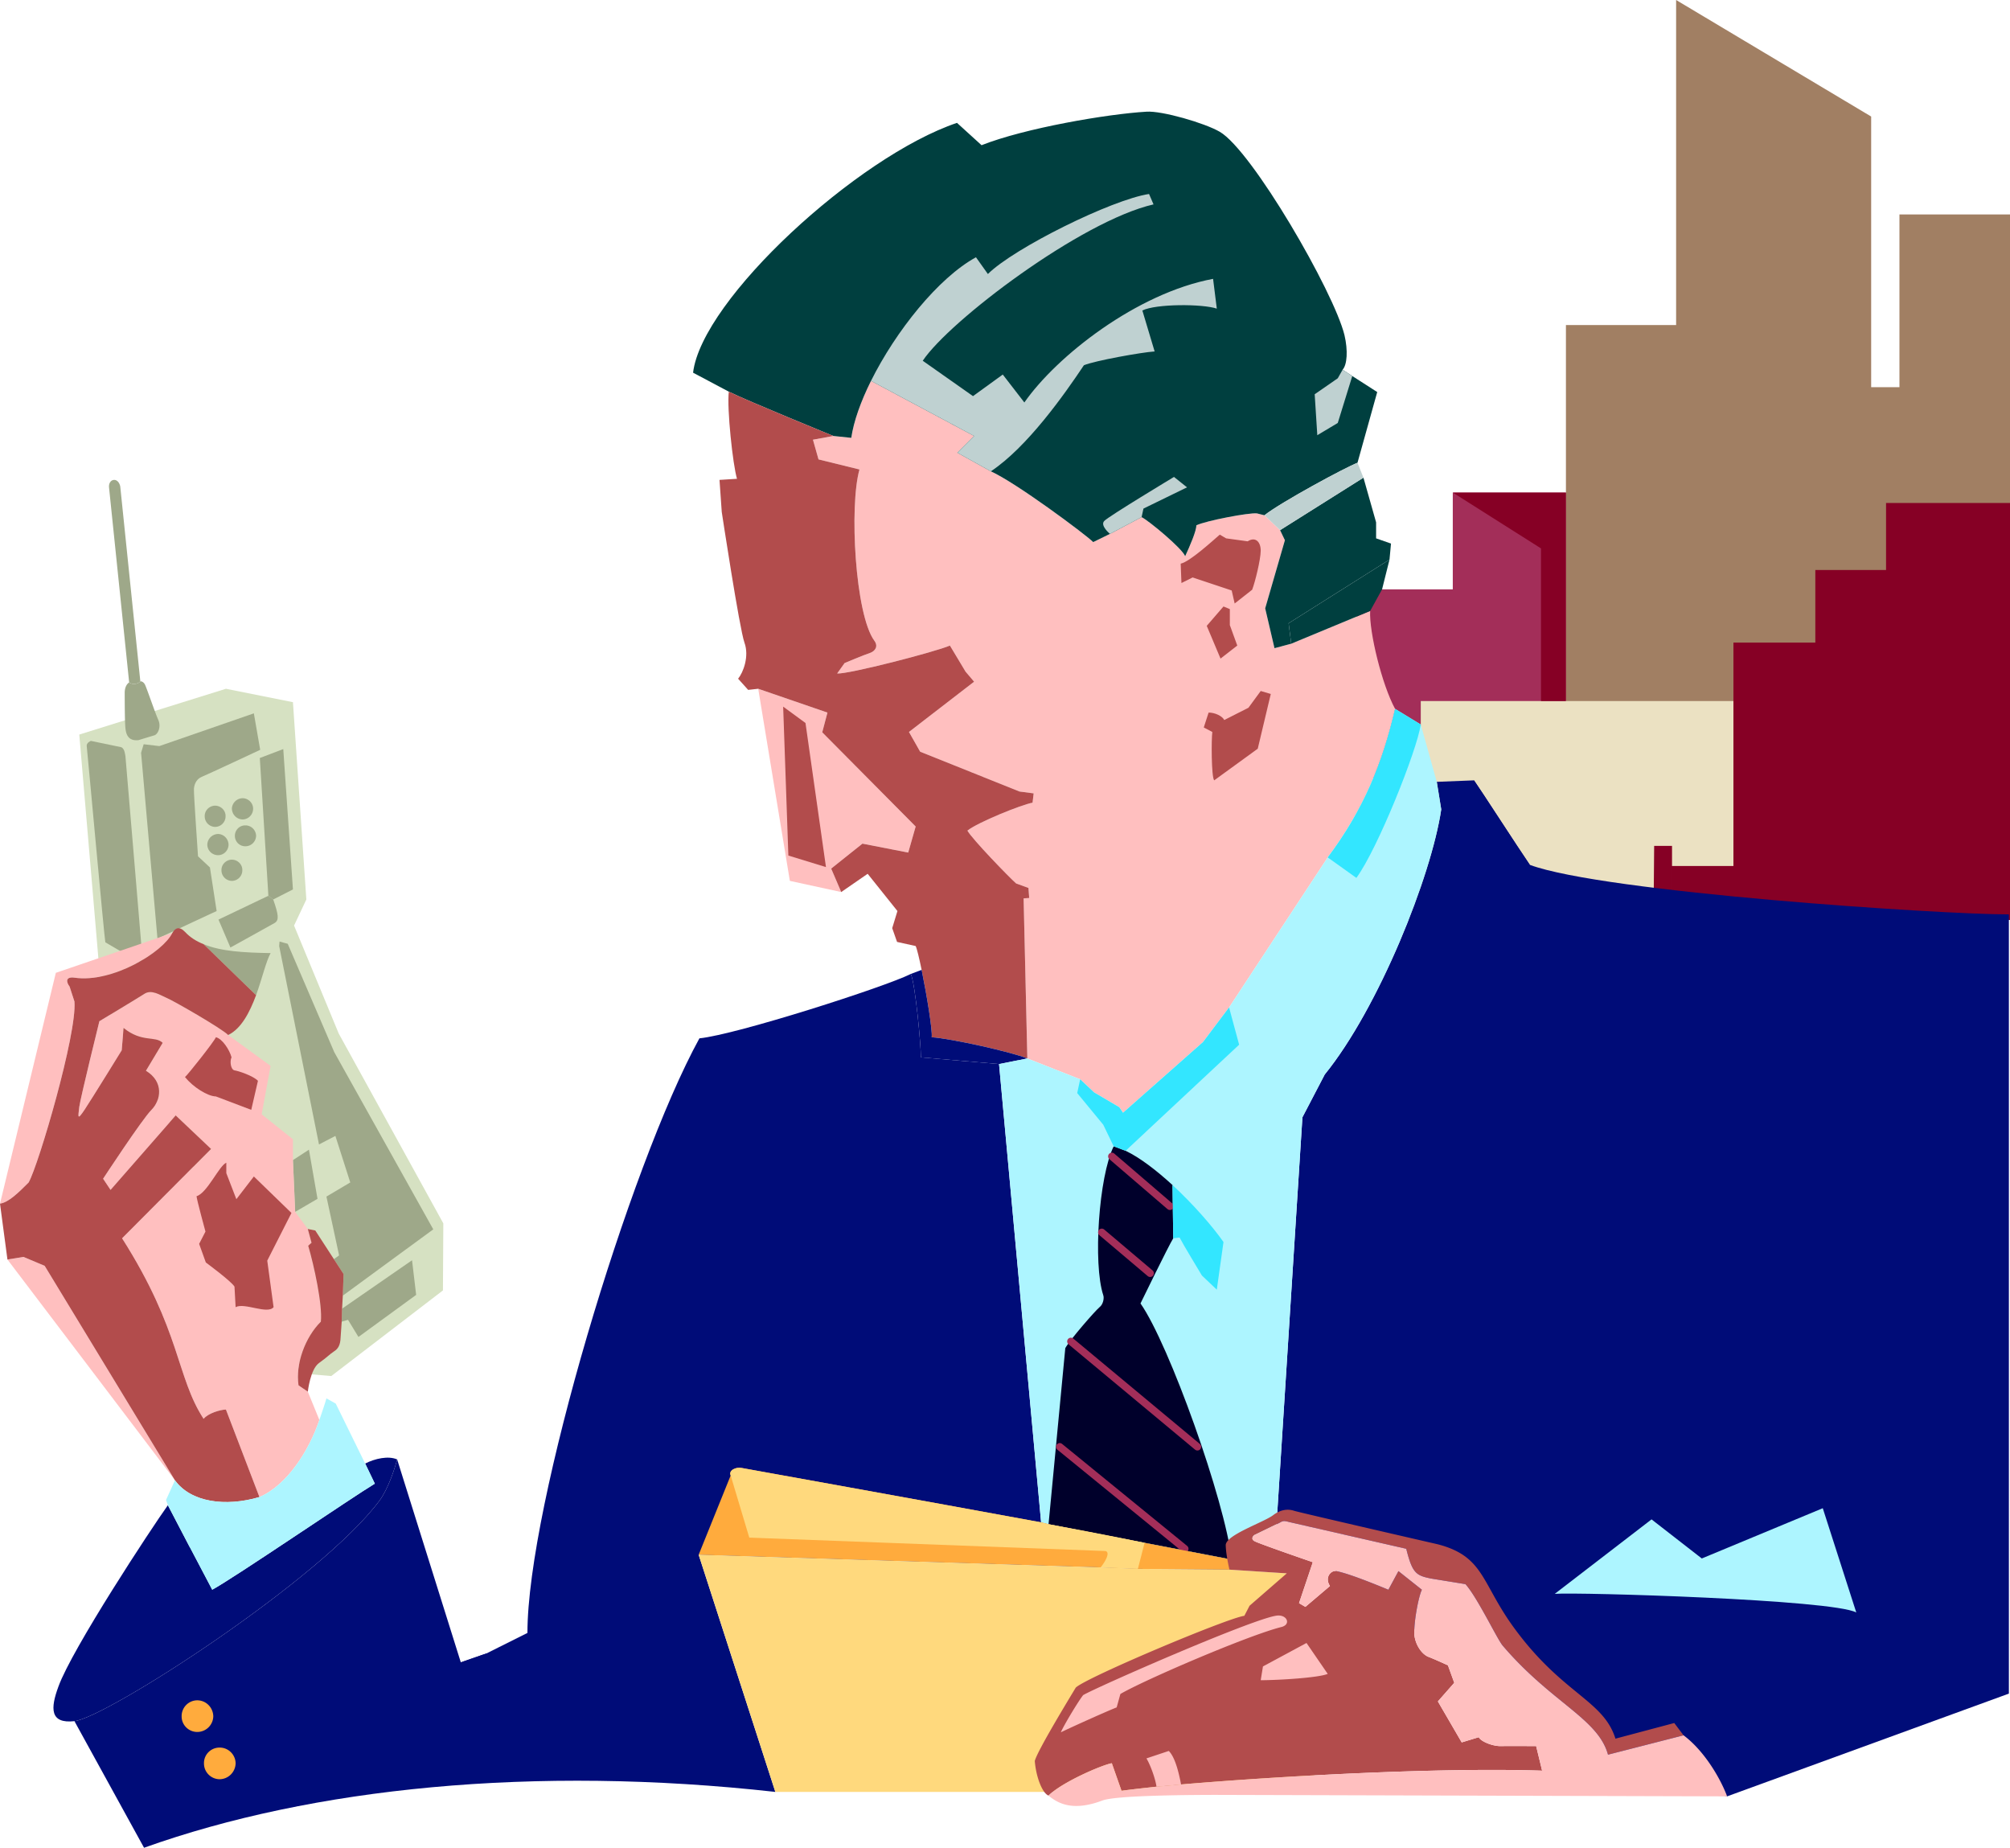
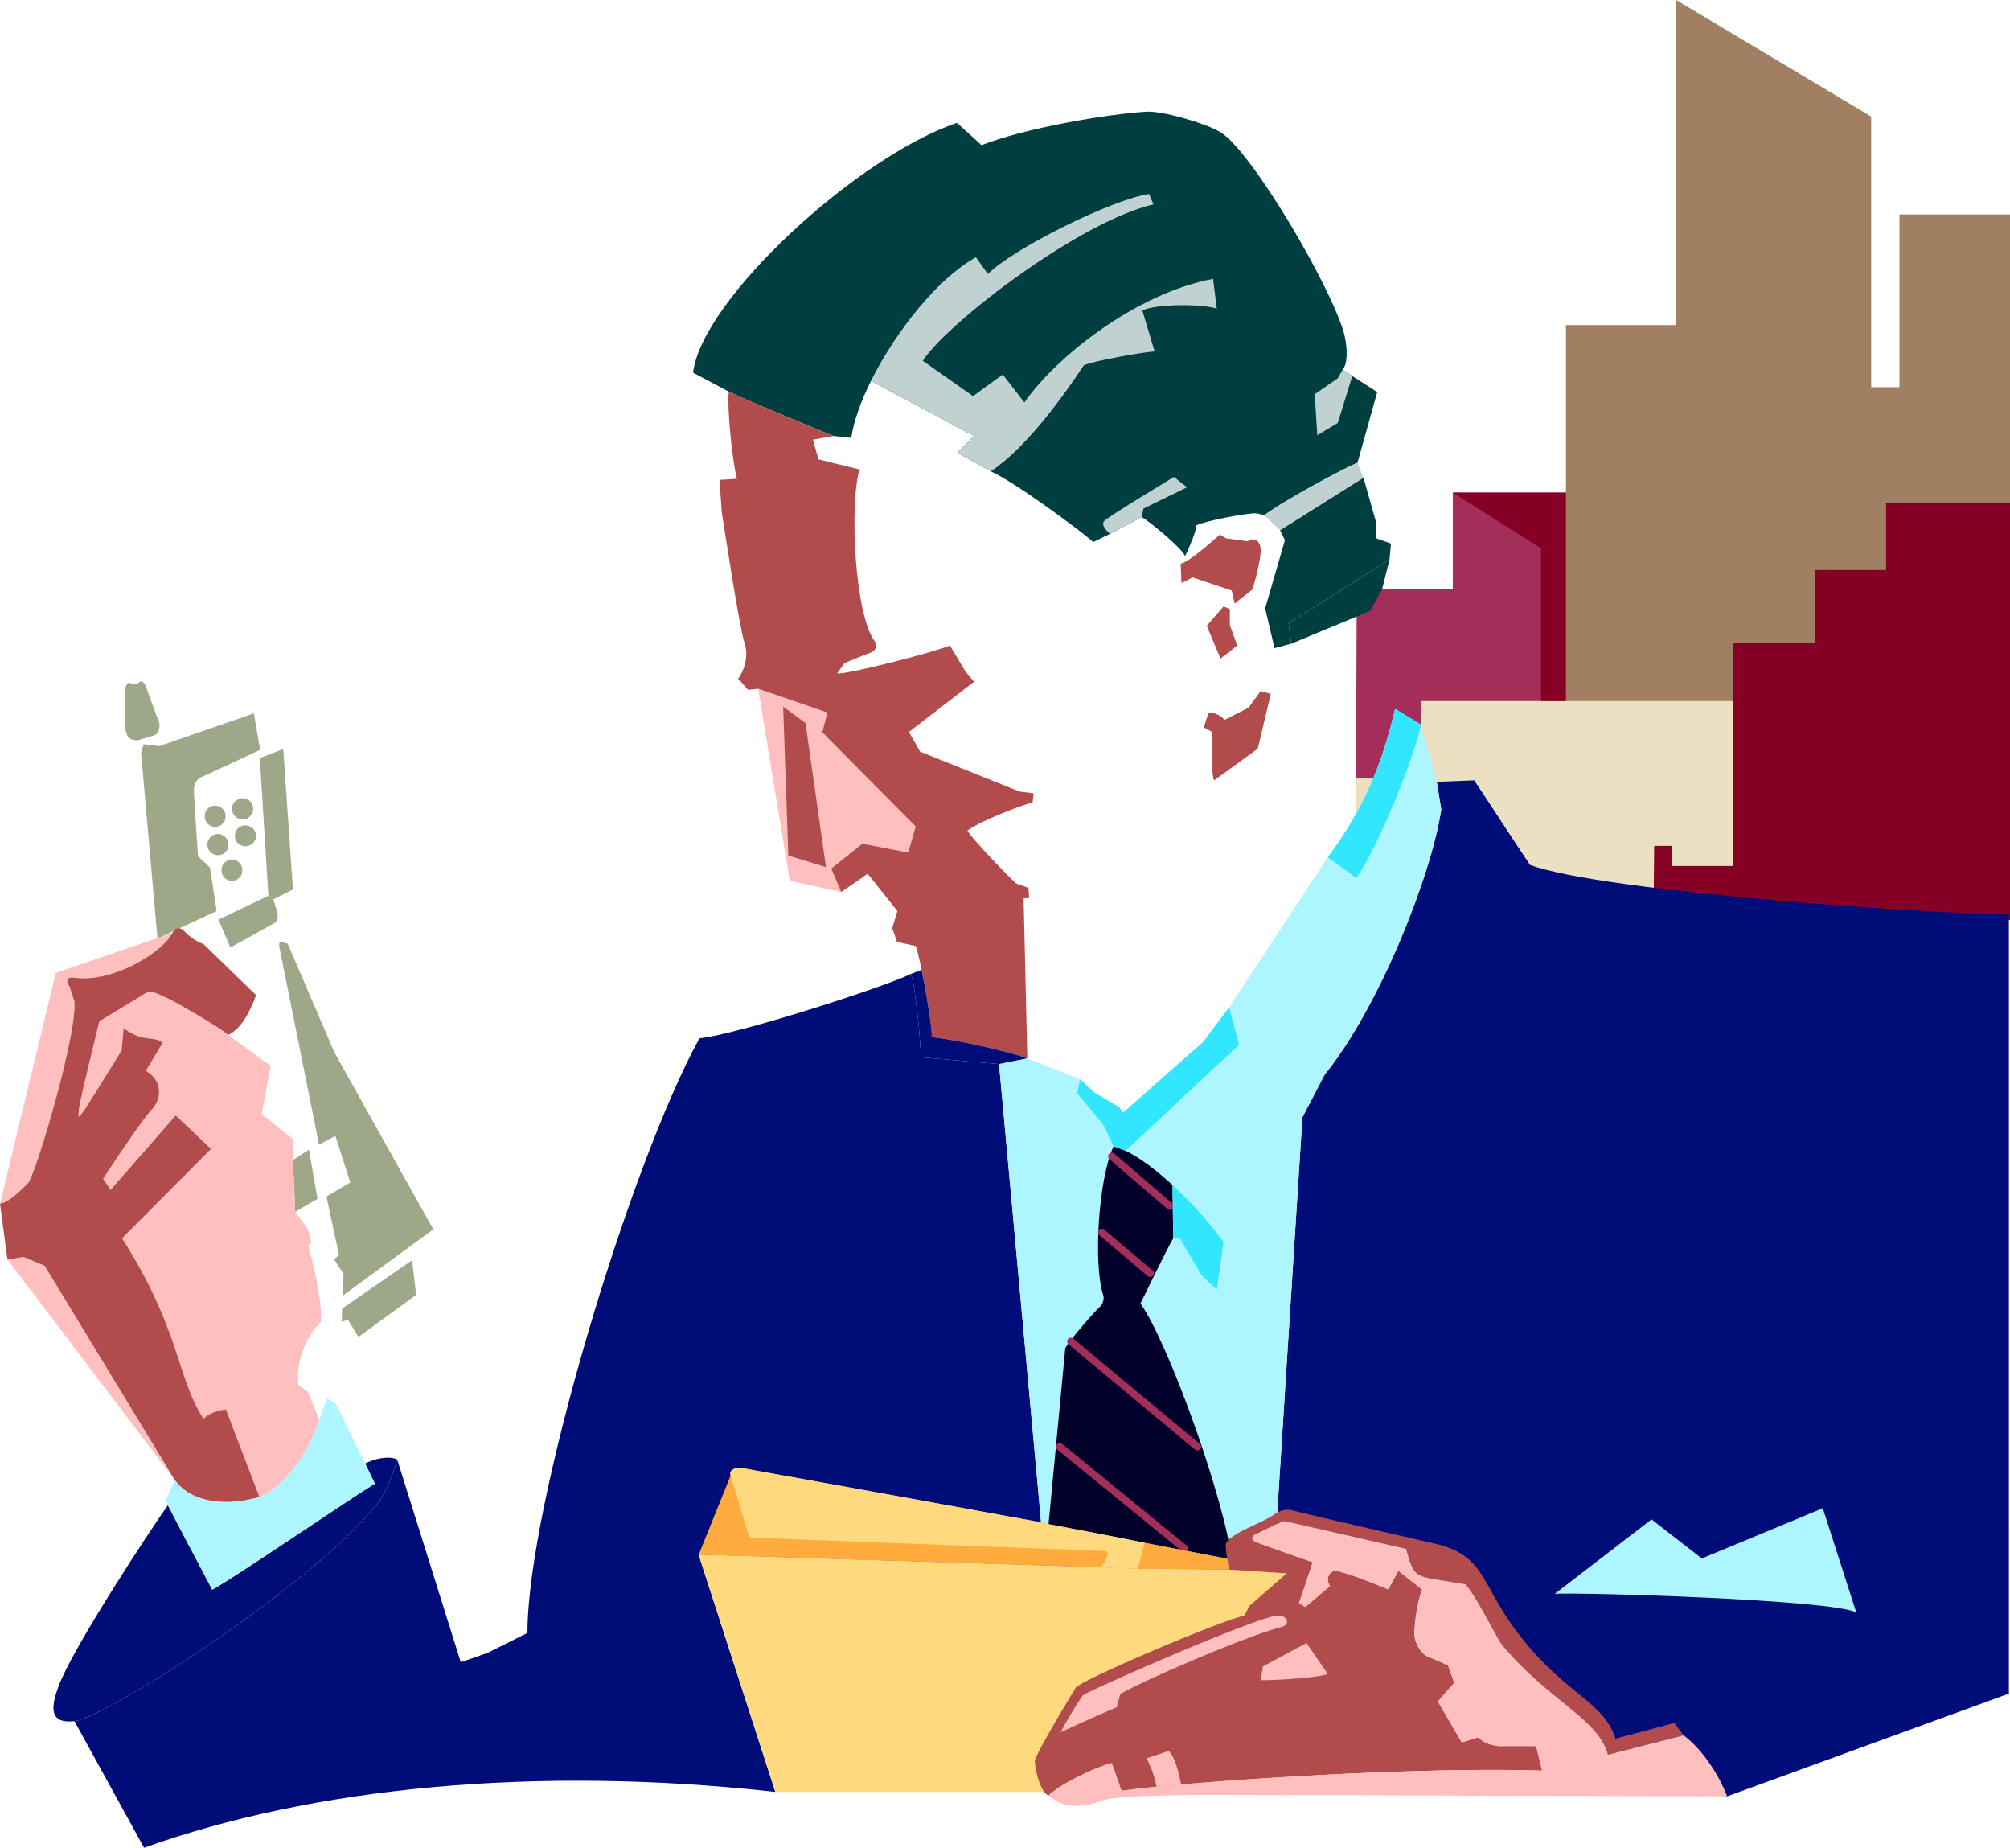
<svg xmlns="http://www.w3.org/2000/svg" width="540" height="496.301">
  <path fill="#a32e59" d="M420.7 247.102h-56.5l.1-37 .2-51.801h25.8v-26h30.4v114.8" />
  <path fill="#a17f63" d="M420.7 132.3v-45h29.6V0l52.4 31.3V104h7.6V57.602H540v189.5H420.7V132.3" />
  <path fill="#ebe1c2" d="M381.7 209.102V188.3h84v58.8H364.2v-38h17.5" />
  <path fill="#860025" d="m390.3 132.3 23.7 15v41h6.7v-56h-30.4m58.9 100.302v-5.403h-4.798l-.101 11.7 4.898 1.101v-7.398M449.2 240v7.102H540v-112h-33.3v18h-19v19.5h-22v60h-16.5V240" />
-   <path fill="#ffbfbf" d="m346.902 172.898-4.5 1.204-2.5-10.704 5.297-18.296-1.297-2.704-4.203-4-2-.5c-2.023-.273-13.773 1.977-16.297 3.204.024 1.523-1.726 5.523-3 8.296-.726-2.023-9.726-9.523-11.703-10.5l-8.5 4.5-4.5 2.204c-2.273-2.227-20.773-15.977-27.5-19l-9-5 4.5-4.5L234 102.3c-2.73 5.508-4.652 10.847-5.3 15.3l-4.798-.5-5.5 1 1.5 5.297 11 2.704c-2.777 9.824-1.175 38.972 4 46 1.094 1.472.274 2.773-1.203 3.296-1.523.477-6.797 2.704-6.797 2.704l-2 2.796c3.024.227 26.274-5.773 30.297-7.5l4.203 7 2.297 2.704-17.5 13.5 3 5.296 26.703 10.704 3.797.5-.297 2.5c-2.976.523-14.726 5.273-17.5 7.5 1.274 2.273 11.106 12.441 13.098 14.199l3.3 1.199.2 2.7-1.5.1 1 43 14.2 5.598 3.702 3.5 6.797 4 1 1.5 21.5-19 7-9.296 26.5-40.301c9.68-12.946 14.696-25.281 18.102-39.903-3.535-6.484-6.988-20.664-6.7-26.296l-21.199 8.796" />
  <path fill="#ffbfbf" d="m203.7 185 18.6 6.398-1.398 5.301L246 222l-2 7-12.3-2.398-8.4 6.699 2.7 6.3-13.8-3L203.7 185" />
  <path fill="#003f3f" d="m368.102 164.102 3.199-5.801 2-8-27.102 17.097.703 5.5 21.2-8.796M306.7 138.898c1.976.977 10.976 8.477 11.702 10.5 1.274-2.773 3.024-6.773 3-8.296 2.524-1.227 14.274-3.477 16.297-3.204l2 .5c4.477-3.523 21.727-12.855 25-14.097l5.301-19-6.7-4.301-2.6-1.7c1.226-1.343 1.472-5.163.5-9.3-2.884-11.695-24.833-49.555-33.5-54.602-4.024-2.355-15.575-5.695-19.7-5.398-10.578.617-32.738 4.426-44.3 9l-6.598-6c-26.707 9.008-68.559 47.41-70.903 67.102l9.602 5.097c4.875 2.426 28.101 11.903 28.101 11.903l4.797.5c.649-4.454 2.57-9.793 5.301-15.301l27.7 14.8-4.5 4.5 9 5c6.726 3.024 25.226 16.774 27.5 19l4.5-2.203 8.5-4.5" />
  <path fill="#003f3f" d="m373.3 150.3.4-4.3-4-1.398V140.3l-3.4-12-22.398 14.097 1.297 2.704-5.297 18.296 2.5 10.704 4.5-1.204-.703-5.5 27.102-17.097" />
  <path fill="#bfd1d1" d="M298.2 143.398s-2.774-2.273-1.5-3.5c1.226-1.273 18.702-11.796 18.702-11.796l3.5 2.796-11.703 5.704-.5 2.296-8.5 4.5M266.2 126.602c9.777-6.508 19.675-20.528 25-28.5 2.976-1.227 15.476-3.477 19-3.704l-3.298-11c3.625-1.824 16.172-1.804 20-.5l-1-8c-20.472 3.832-41.98 20.707-50.703 33.204l-5.797-7.5-8 5.796-13.5-9.5c7.141-10.699 42.493-37.515 62-42l-1.203-2.796c-10.023 1.523-36.273 14.523-43.297 21.5l-3.203-4.5C252.062 74.64 240.645 88.969 234 102.3l27.7 14.8-4.5 4.5 9 5m77.702 15.798 22.399-14.097-1.602-4c-3.273 1.242-20.523 10.574-25 14.097l4.203 4M363.3 101l-2.6-1.7-1.298 2.302-6.203 4.296.703 11 5.5-3.296L363.301 101" />
  <path fill="#b24c4c" d="M223.902 117.102s-23.226-9.477-28.101-11.903c-.543 4.496 1.066 19.625 2.199 23.403l-4.7.296.602 8.602s4.774 31.457 6.098 35.102c1.344 3.691-.324 8.023-1.7 9.699l2.7 3 2.7-.301 18.6 6.398-1.398 5.301L246 222l-2 7-12.3-2.398-8.4 6.699 2.7 6.3 7.102-4.902 8 10-1.403 4.602L241 253l5 1.102c.336.675.941 3.214 1.602 6.398 1.37 6.719 2.964 16.324 2.699 18.102 5.375.355 21.707 4.023 25.699 5.699l-1-43 1.5-.102-.2-2.699-3.3-1.2c-1.992-1.757-11.824-11.925-13.098-14.198 2.774-2.227 14.524-6.977 17.5-7.5l.297-2.5-3.797-.5-26.703-10.704-3-5.296 17.5-13.5-2.297-2.704-4.203-7c-4.023 1.727-27.273 7.727-30.297 7.5l2-2.796s5.274-2.227 6.797-2.704c1.477-.523 2.297-1.824 1.203-3.296-5.175-7.028-6.777-36.176-4-46l-11-2.704-1.5-5.296 5.5-1m114 84 3.5-14.704-2.703-.796-3.297 4.5-6.5 3.296c-.476-1.023-2.476-2.023-4.203-2l-1.297 4 2.297 1.204c-.273 2.023-.273 12.023.5 13l11.703-8.5m-13.702-33 3.702 8.796 4.5-3.5-2-5.5v-4.296l-1.703-.704-4.5 5.204m-6.797-11.5 3-1.5 10.5 3.5.797 3.5 4.703-3.704c.774-2.023 2.274-8.023 2.297-10.5-.023-2.523-1.523-3.773-3.5-2.5-2.023-.273-5.797-.796-5.797-.796l-1.703-1c-1.773 1.523-8.023 7.273-10.5 7.796l.203 5.204" />
  <path fill="#b24c4c" d="m210.402 189.8 1.399 40 10.101 3.098-5.5-38.699-6-4.398" />
  <path fill="#000c78" d="M429.7 474.602 464 482.5l75.7-27.602V245.602c-18.286.023-108.72-5.915-128.7-13.301-2.992-4.344-13.324-20.344-15-22.7L386 210l1.2 7.398c-2.645 17.914-16.821 53.372-31.298 71.204l-6 11.5-7 110 86.797 64.5m-298.999-30.5 11-5.5c-.024-34.051 27.394-125.485 46.202-159.704 10.024-1.023 49.774-13.773 56.797-17.296 1.227 2.773 2.735 19.273 2.703 22.398l21 1.8L279.7 408.899l2 .5 25.801 5 23.402 4.5-.601 2.704-24.602-.204-10-.398-108-3.398 20.602 63.699c-64.79-7.211-124.461-1.14-169.602 15L20 462.3c8.66-1 66.355-38.13 82-59.301 2.266-3.102 4.008-8.375 4.7-11l17.1 54.5 6.9-2.398" />
-   <path fill="#ffab3d" d="M53 465.2a4.306 4.306 0 0 0 4.3-4.2c-.046-2.387-1.948-4.285-4.3-4.3a4.22 4.22 0 0 0-4.2 4.3c-.034 2.3 1.864 4.203 4.2 4.2m6 12.698c2.352-.03 4.254-1.93 4.3-4.296-.046-2.32-1.948-4.22-4.3-4.204-2.336-.015-4.234 1.883-4.2 4.204-.034 2.367 1.864 4.265 4.2 4.296" />
  <path fill="#000c78" d="M411 232.3c-2.992-4.343-13.324-20.343-15-22.698l-.8 2s2.226 3.773 3.202 5.5c2.813 4.906 3.735 14.308 2.297 17.5l5.203 7.296 5.098-9.597M45.102 404.3c-4.426 6.169-25.778 38.63-29.403 48.7-2.18 5.89-2.312 10.027 4.301 9.3 8.66-1 66.355-38.128 82-59.3 2.266-3.102 4.008-8.375 4.7-11-2.356-1.043-5.973-.238-8.598 1.102l2.597 5.398C94.676 402.125 62.676 423.957 57 427l-6-11.398-5.898-11.301M123.8 446.5l5.4 17.102 5.5-4.5-4-15-6.9 2.398m144.602-160.7-21-1.8c.032-3.125-1.476-19.625-2.703-22.398l2.903-1.102c1.37 6.719 2.964 16.324 2.699 18.102 5.375.355 21.707 4.023 25.699 5.699l-7.598 1.5" />
  <path fill="#000c78" d="M45.3 434.3 57 427l-6-11.398-1 .699-4.7 18" />
-   <path fill="#d6e1c2" d="M27.3 267.602 82 369l7 .602 30-23 .102-18-28.102-51-12-29 3.3-7-3.6-53-18-3.602-39.4 12.3 6 70.302" />
-   <path fill="#9ea889" d="m32.602 200.7-8.2-1.7s-1.226.5-1.101 1.398c.125.852 4.75 51.727 5 52.704L38.402 259s-4.601-55-4.703-55.898c-.148-.852-.273-1.977-1.097-2.403M68.8 267.3c1.626-4.507 2.708-9.175 3.9-11.3-7.18-.121-13.372-.46-18-2.398L68.8 267.3M37.7 183l-5.4-52.398c-.624-2.645-3.292-1.977-3 .398l5.4 52.3c.726.618 2.35.532 3-.3" />
  <path fill="#9ea889" d="M34.7 183.3c.726.618 2.35.532 3-.3.35-.043.96.227 1.3 1 .55 1.207 2.676 7.457 3.5 9.3.844 1.825.008 3.825-1 4.2-.992.293-4.3 1.3-4.3 1.3-2.052.216-3.274-.679-3.5-3.198-.192-1.645-.192-7.809-.2-9.5.008-1.645.676-2.477 1.2-2.801m23.1 38.801a2.834 2.834 0 0 0 2.802-2.903c.027-1.512-1.239-2.777-2.801-2.8-1.563.023-2.828 1.288-2.801 2.8a2.834 2.834 0 0 0 2.8 2.903m7.4-2c1.538-.024 2.804-1.29 2.8-2.903.004-1.512-1.262-2.777-2.8-2.8-1.587.023-2.852 1.288-2.9 2.8.048 1.613 1.313 2.88 2.9 2.903m.702 7.198c1.586.028 2.852-1.238 2.899-2.8-.047-1.563-1.313-2.828-2.899-2.8-1.539-.028-2.804 1.238-2.8 2.8-.004 1.563 1.261 2.828 2.8 2.8m-7.3 2.4c1.511.003 2.777-1.262 2.8-2.802-.023-1.586-1.289-2.851-2.8-2.898-1.614.047-2.88 1.313-2.903 2.898.024 1.54 1.29 2.805 2.903 2.801m3.698 6.903a2.834 2.834 0 0 0 2.802-2.903c.027-1.512-1.239-2.777-2.801-2.8-1.563.023-2.828 1.288-2.801 2.8a2.834 2.834 0 0 0 2.8 2.903" />
  <path fill="#9ea889" d="m69.902 201.398-1.703-9.796-25.398 8.796-4.2-.5-.699 2.301 4.399 49.903 15.898-7.403L56.402 233l-3.203-3s-1.148-16.625-1.097-17.8c-.051-1.075.449-2.825 2-3.5 1.449-.575 15.8-7.302 15.8-7.302m2.2 39.204L58.699 247l3.203 7.5s10.649-5.875 11.899-6.602c1.25-.773 1-2.273-.399-6.296l-1.3-1" />
  <path fill="#9ea889" d="m73.402 241.602 5.297-2.704-2.597-37.699-6.301 2.403 2.3 37 1.301 1M79.3 325.5l6-3.5-2.3-13.2-4.3 2.802.6 13.898M91.8 355l.102-3.5 18.797-13 1.102 9.3-15.5 11.302L93.5 354.5l-1.7.5M77.3 253.5l-2.198-.602-.102 1.204 10.7 53.296 4.402-2.296 4 12.5-6.403 3.796 3.403 15.801-1.403 1 2.602 4-.2 5.801 24.301-17.8c-3.308-5.95-26.601-47.598-26.601-47.598L77.3 253.5" />
  <path fill="#ffbfbf" d="m69.7 402.102-9-23.5c-1.524.023-4.856 1.023-6 2.5-7.384-11.325-6.048-23.602-21.9-48.5l23.9-24-9.5-9-17.5 20-2-3s10.476-15.977 13-18.5c2.476-2.477 3.476-7.477-1.5-10.5l4.5-7.5c-2.024-1.977-5.524.023-10.5-4l-.5 6s-8.024 13.023-10 16c-2.024 3.023-1.692 1.855-1.4-.801.376-2.676 5.4-23 5.4-23s9.976-6.008 12-7.301c1.976-1.375 4.308.293 6 1 1.644.625 14.976 8.293 16.6 10l11.4 8.3-2.4 13 8.4 6.7v5.602l.6 13.898 3.4 4.602 1 3.699-.9.8c1.544 5.192 3.876 15.856 3.4 20.399-4.24 4.203-6.864 11.434-6 17.102l2.5 1.699 3.1 7.597c-2.788 8.282-8.698 17.543-16.1 20.704" />
  <path fill="#ffbfbf" d="M46.3 250.602 15 261.3l-15 62c2.344-.344 5.008-3.008 7.7-5.7 2.643-4.642 13.033-39.994 12.3-48.6l-1.3-4c-1.024-1.375-1.024-2.707 1.3-2.398 10.3 1.492 23.8-6.891 26.3-12M2 338.3l4.3-.698L12 340l35 57.602L2 338.3" />
-   <path fill="#b24c4c" d="m67.5 298.102 1.8-7.801c-1.292-1.344-5.292-2.676-6.3-2.801-.992-.207-1.324-2.375-.8-3.5-.524-2.043-2.524-5.043-4.2-5.398-.492 1.191-7.492 10.023-8.3 10.699 2.202 2.715 6.081 5.156 8.3 5.199l9.5 3.602m-4.2 53c2.376-1.309 8.544 2.023 10.2 0l-1.7-12.5 6.5-12.801L68.2 316l-4.7 6.102-2.7-7V312.3c-1.956.824-5.124 8.156-8 9 .087 1.035 2.4 9.5 2.4 9.5l-1.7 3.3 1.8 5s7.044 5.192 7.7 6.5l.3 5.5m28.5 3.9.102-3.5.2-3.5.199-5.8-2.602-4-5-7.7-2-.398 1 3.699-.898.8c1.543 5.192 3.875 15.856 3.398 20.399-4.238 4.203-6.863 11.434-6 17.102l2.5 1.699s.645-6.008 3-7.7c2.309-1.644 2.809-2.312 4-3.101 1.145-.707 1.727-1.707 1.801-3.7l.3-4.3" />
  <path fill="#b24c4c" d="M54.7 253.602c-1.977-.778-3.657-1.856-5-3.301-1.555-1.637-2.692-1.008-3.4.3-2.5 5.11-16 13.493-26.3 12-2.324-.308-2.324 1.024-1.3 2.399l1.3 4c.734 8.605-9.656 43.957-12.3 48.602-2.692 2.691-5.356 5.355-7.7 5.699l2 15 4.3-.7L12 340l35 57.602c4.25 5.894 13.547 7.207 22.7 4.5l-9-23.5c-1.524.023-4.856 1.023-6 2.5-7.384-11.325-6.048-23.602-21.9-48.5l23.9-24-9.5-9-17.5 20-2-3s10.476-15.977 13-18.5c2.476-2.477 3.476-7.477-1.5-10.5l4.5-7.5c-2.024-1.977-5.524.023-10.5-4l-.5 6s-8.024 13.023-10 16c-2.024 3.023-1.692 1.855-1.4-.801.376-2.676 5.4-23 5.4-23s9.976-6.008 12-7.301c1.976-1.375 4.308.293 6 1 1.644.625 14.976 8.293 16.6 10 3.544-1.707 5.794-6.125 7.5-10.7l-14.1-13.698" />
  <path fill="#adf5ff" d="M268.402 285.8 279.7 408.899l2 .5 25.801 5 23.402 4.5 12-8.796 7-110 6-11.5c14.477-17.832 28.653-53.29 31.297-71.204L386 210l-4.3-15.398-6.9-4.204c-3.405 14.622-8.421 26.957-18.1 39.903l-26.5 40.3-7 9.297-21.5 19-1-1.5-6.798-4-3.703-3.5L276 284.301l-7.598 1.5M417.7 428.102c6.476-.477 74.476 1.523 81 5l-9-28-32.5 13.5-13.5-10.5-26 20m-317-29.602-2.598-5.398L90.199 377l-2.5-1.398c-.238.984-1.539 4.707-1.898 5.796-2.79 8.282-8.7 17.543-16.102 20.704-9.152 2.707-18.449 1.394-22.699-4.5l-2.398 5.296.5 1.403L51 415.6l6 11.4c5.676-3.043 37.676-24.875 43.7-28.5" />
  <path fill="#00002b" d="M315 318.3c-4.328-3.96-8.82-7.41-12.598-9.198l-3.203-1.204c-4 8.125-5.586 31.54-2.797 40 .274.727 0 2.446-1 3.204-1.226 1.023-7.976 8.773-9.203 11l-4.5 47.296 25.801 5 23.402 4.5c-1.84-15.851-16.78-57.78-24.5-68.796 0 0 7.524-15.477 8.797-17.5L315 318.3" />
  <path fill="none" stroke="#a32e59" stroke-linecap="round" stroke-linejoin="round" stroke-width="2" d="m287.7 360.3 34 28.302M296 331l13 11m-10.3-31.398L314.3 324m-29.6 64.602L318.3 416" />
  <path fill="#ffab3d" d="M196.3 396.3c-.624-1.343 1.376-2.343 3-2 1.13.208 48.481 8.727 80.4 14.598l2 .5 25.8 5 23.402 4.5-.601 2.704-24.602-.204-10-.398-108-3.398 8.602-21.301" />
-   <path fill="#ffd97d" d="m345.7 422.602-15.4-1-24.6-.204-10-.398-108-3.398 20.6 63.699h145.4l-8-58.7" />
+   <path fill="#ffd97d" d="m345.7 422.602-15.4-1-24.6-.204-10-.398-108-3.398 20.6 63.699h145.4" />
  <path fill="#ffd97d" d="M279.7 408.898c-31.919-5.87-79.27-14.39-80.4-14.597-1.624-.344-3.624.656-3 2l5 16.699 95.7 3.602c1.344.355-.004 2.773-1.3 4.398l10 .398 1.8-7s-10.516-2.21-25.8-5l-2-.5" />
  <path fill="#b24c4c" d="M330.3 421.602s-.956-3.977-1-6.602c.044-2.707 10.044-6.043 12.7-8 1.715-1.324 3.676-1.875 5.7-1.2 1.28.427 38.6 9 38.6 9 12.263 3.208 11.653 10.106 20 21.802C419.548 455.07 430.72 456.477 434 467l15.8-4.2 2.5 3.302L432 471.3c-2.637-9.707-15.18-13.922-28.3-29.301-1.477-1.746-6.856-13.043-10-16.5l-9.2-1.5c-3.996-.816-5.043-1.324-6.7-8 0 0-30.124-6.875-31.5-7.2-1.292-.343-1.624-.343-2.5.2l-6.8 3.3c-.656.493-.824 1.243.102 1.7 2.582 1.137 15.597 5.602 15.597 5.602l-3.699 11 1.7 1 6.6-5.602c-1.566-2.453.427-4.297 1.7-4 3.344.625 10.676 3.625 14 5l2.7-5 6.3 5c-.992 1.957-2.324 9.625-2 12.3.344 2.657 2.008 4.993 3.7 5.7 1.644.625 5.3 2.3 5.3 2.3l1.7 4.7-4.4 5 6.4 11 4.6-1.398c.376 1.023 3.376 2.355 5.7 2.398 2.344-.043 9.7 0 9.7 0l1.6 6.602c-27.718-.922-70.632 1.457-97 3.699a241.81 241.81 0 0 1-6.6.597c-3.641.399-6.805.743-9.4 1.102l-2.6-7.398c-2.356.355-13.356 5.023-17 8.699-1.692-.676-3.356-5.008-3.7-9.301.676-2.707 9.008-16.375 11-19.7 2.676-2.675 40.676-18.675 45.3-19.3l1.4-2.7 10-8.698-15.4-1" />
  <path fill="#ffbfbf" d="M281.7 482.3c2.976 2.493 7.073 4.102 14.5 1.302 3.976-1.477 25.976-1.477 30-1.5l137.8.398c-1.707-4.621-5.996-12.129-11.7-16.398L432 471.3c-2.637-9.707-15.18-13.922-28.3-29.301-1.477-1.746-6.856-13.043-10-16.5l-9.2-1.5c-3.996-.816-5.043-1.324-6.7-8 0 0-30.124-6.875-31.5-7.2-1.292-.343-1.624-.343-2.5.2l-6.8 3.3c-.656.493-.824 1.243.102 1.7 2.582 1.137 15.597 5.602 15.597 5.602l-3.699 11 1.7 1 6.6-5.602c-1.566-2.453.427-4.297 1.7-4 3.344.625 10.676 3.625 14 5l2.7-5 6.3 5c-.992 1.957-2.324 9.625-2 12.3.344 2.657 2.008 4.993 3.7 5.7 1.644.625 5.3 2.3 5.3 2.3l1.7 4.7-4.4 5 6.4 11 4.6-1.398c.376 1.023 3.376 2.355 5.7 2.398 2.344-.043 9.7 0 9.7 0l1.6 6.602c-27.718-.922-70.632 1.457-97 3.699a241.81 241.81 0 0 1-6.6.597c-3.641.399-6.805.743-9.4 1.102l-2.6-7.398c-2.356.355-13.356 5.023-17 8.699" />
  <path fill="#ffbfbf" d="M310.7 479.898a241.81 241.81 0 0 0 6.6-.597c-.62-3.297-1.624-7.344-3.3-9l-6 2c1.008 1.656 2.371 5.308 2.7 7.597M285 465.3c2.008-1.007 12.344-5.675 15-6.698l1-3.602c6.422-3.77 34.512-15.832 43.3-18 2.708-.707 1.4-3.59-1.6-3-7.356 1.293-48.356 19.293-51.7 21.3-1.324 1.657-5.324 8.325-6 10m71.7-15.698L351 441.3l-11.7 6.3-.6 3.7c4.976-.008 15.644-.676 18-1.7" />
  <path fill="#33e6ff" d="m315.2 332.602 1.702-.204c1.024 1.977 5.274 8.977 6 10.204l4 3.796 1.797-12.796c-3.054-4.36-8.242-10.247-13.699-15.301l.2 14.3m66.5-137.999-6.9-4.204c-3.405 14.622-8.421 26.957-18.1 39.903l7.702 5.5c5.692-7.738 16.274-34.2 17.297-41.2m-79.297 114.501 30.5-28.5-2.703-10-7 9.296-21.5 19-1-1.5-6.797-4-3.703-3.5-.797 3.704 7 8.5 2.797 5.796 3.203 1.204" />
</svg>